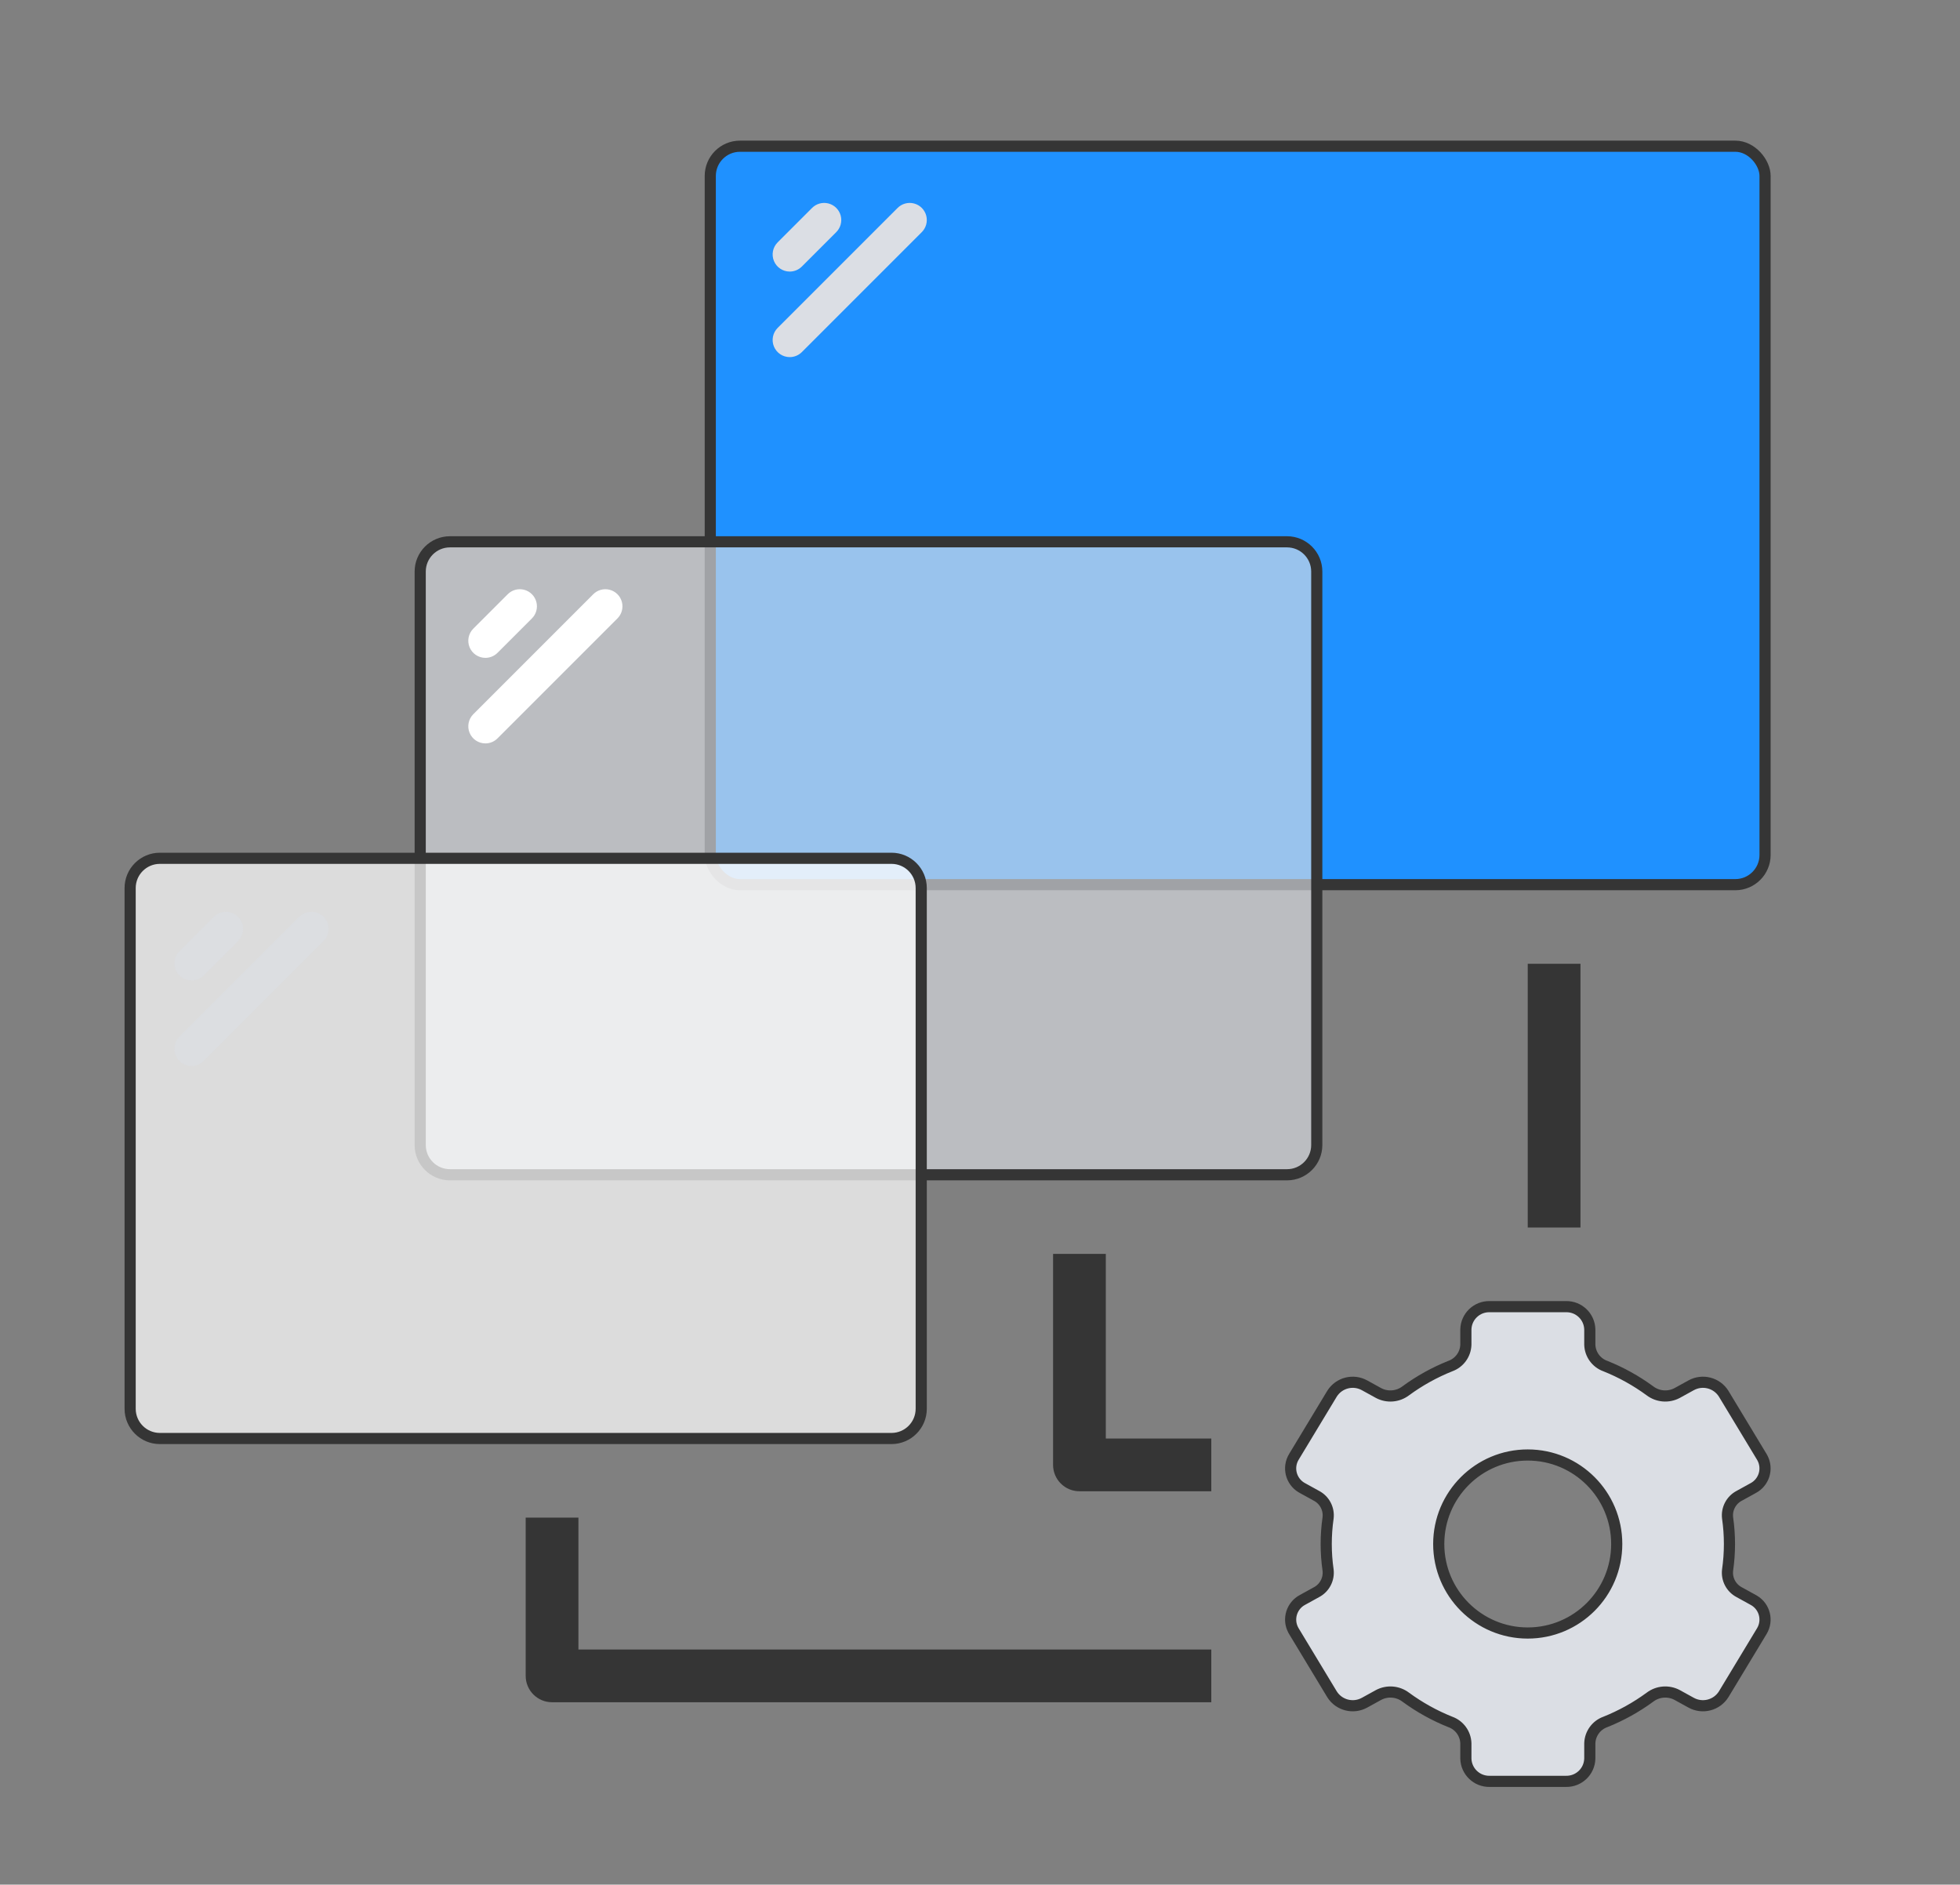
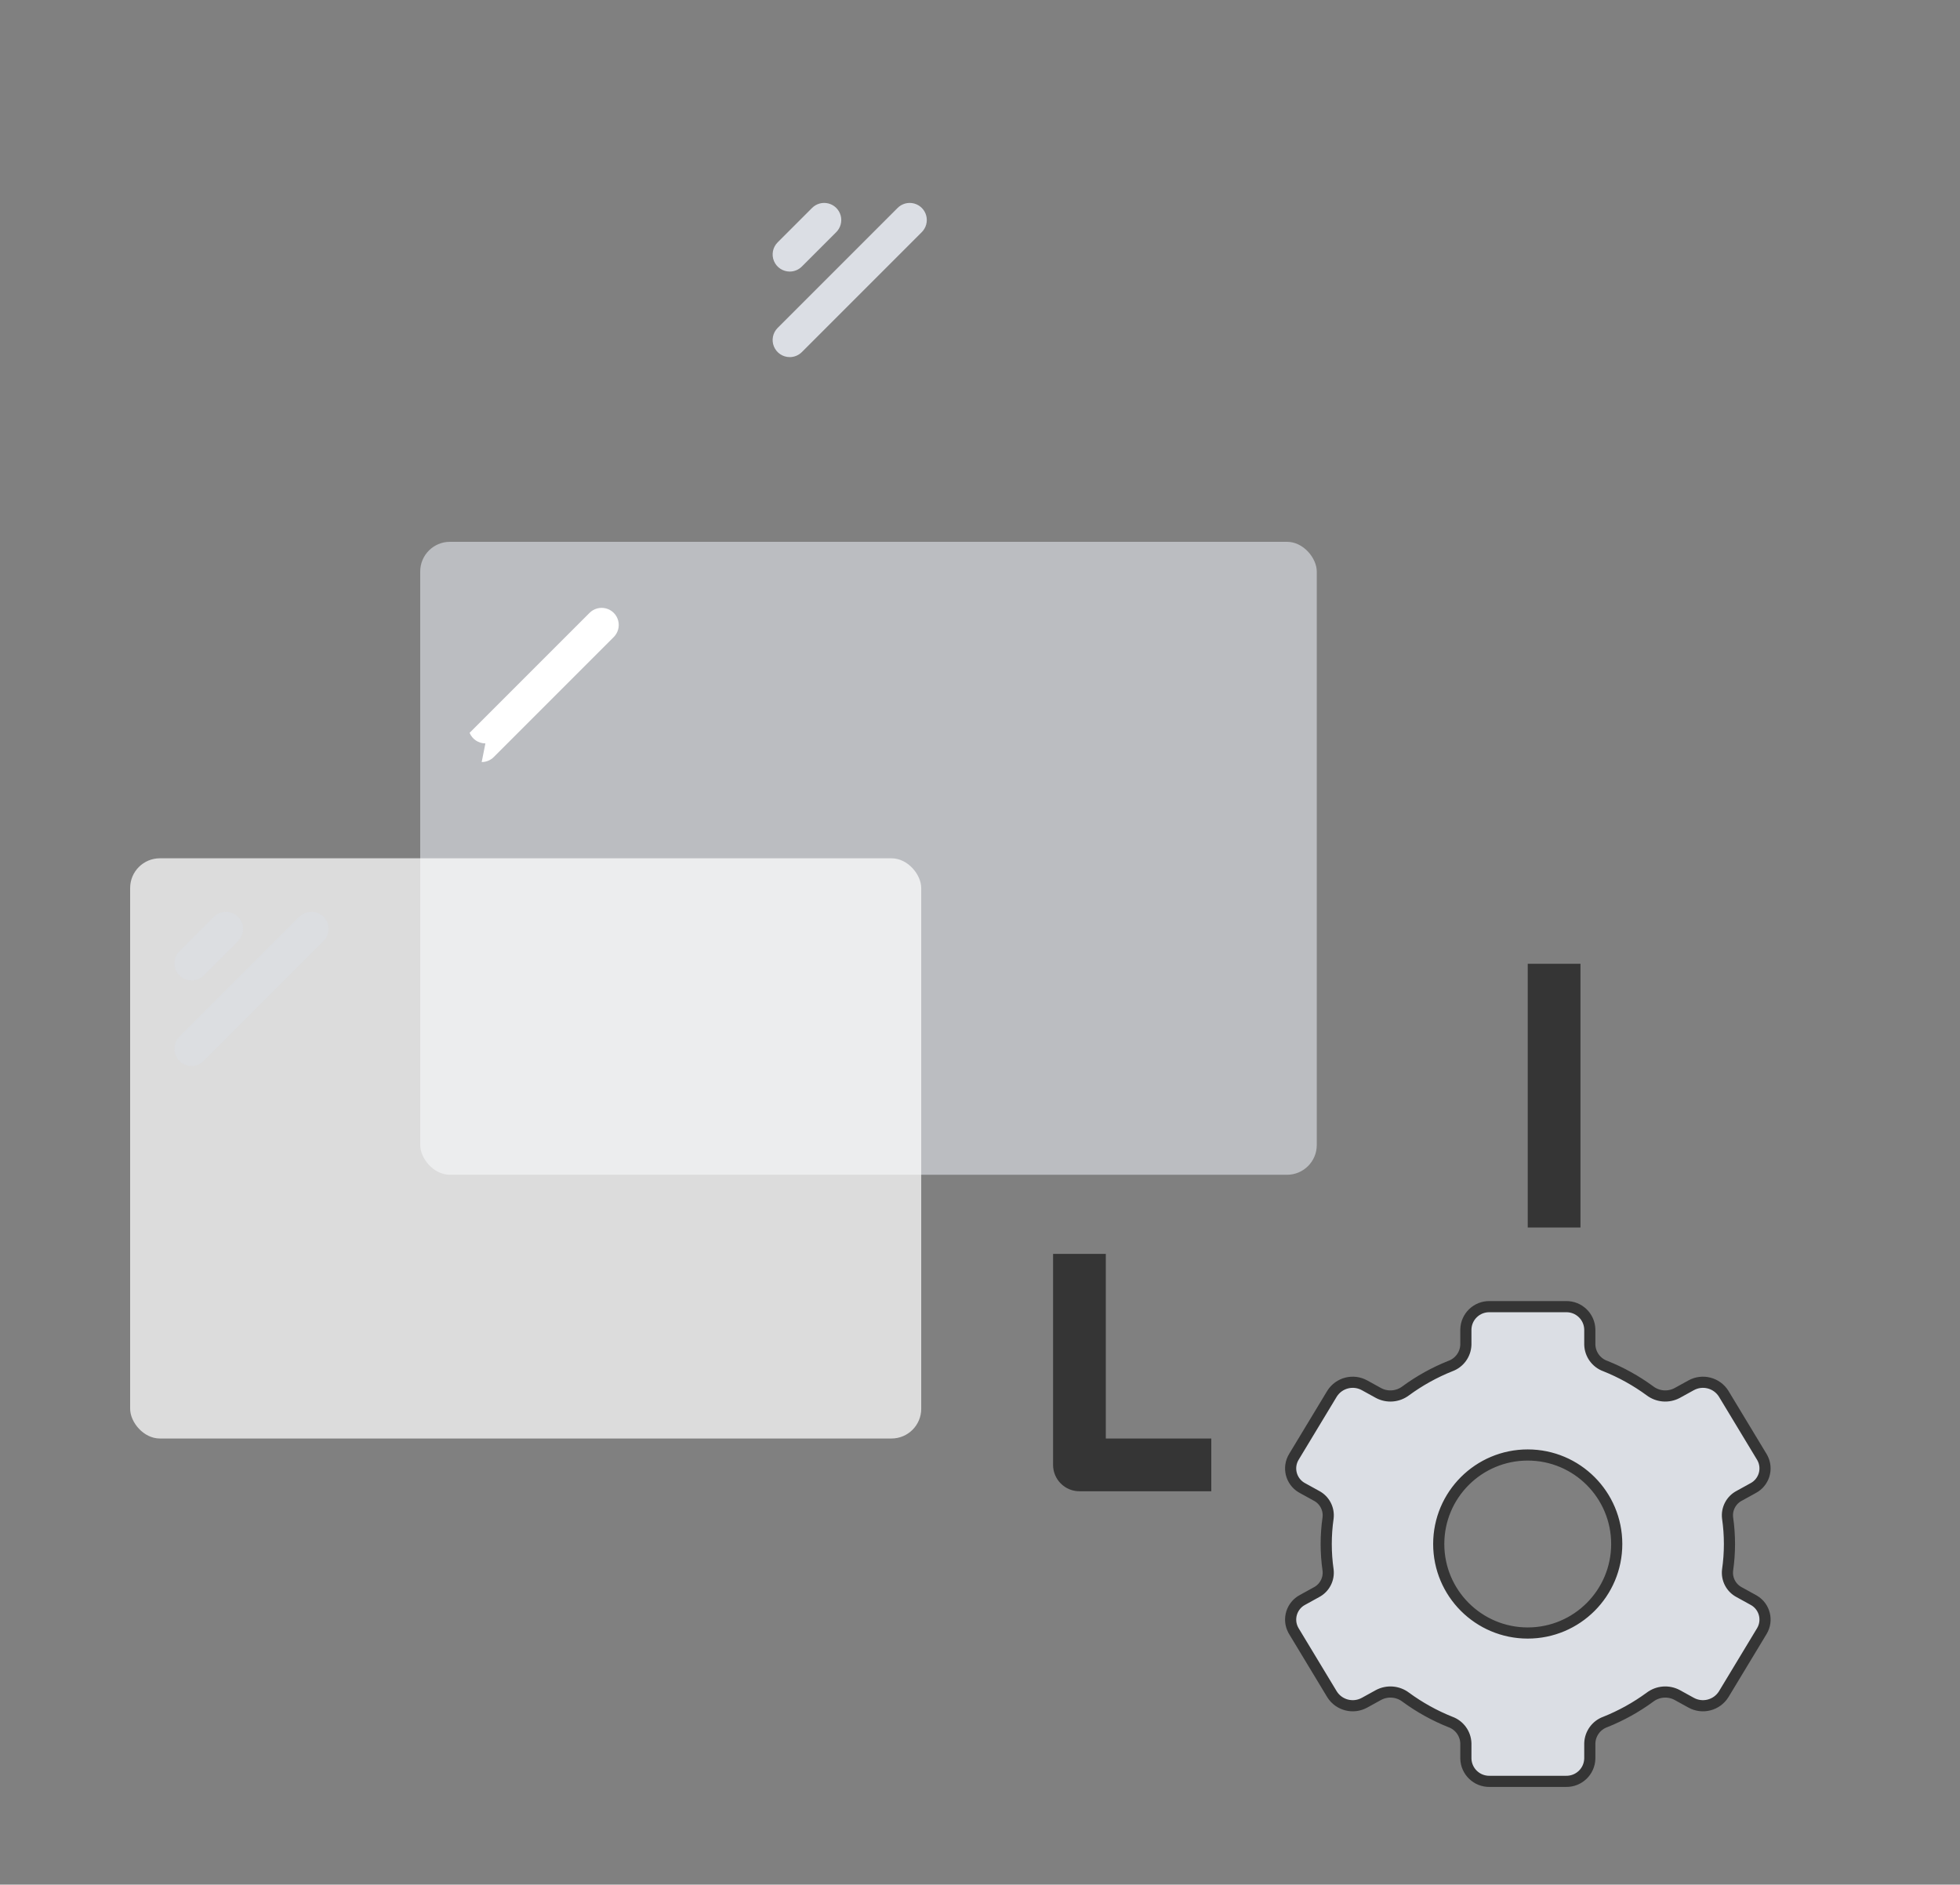
<svg xmlns="http://www.w3.org/2000/svg" id="Layer_1" viewBox="0 0 527.487 507.13">
  <rect x="0" y="0" width="527.487" height="507.13" fill="#808080" stroke="none" />
  <defs>
    <style>.cls-1{stroke-linecap:round;stroke-linejoin:round;}.cls-1,.cls-2,.cls-3{fill:#dbdee4;}.cls-1,.cls-4{stroke:#353535;stroke-width:3px;}.cls-2,.cls-5{fill-rule:evenodd;}.cls-5,.cls-6{fill:#fff;}.cls-6{opacity:.72;}.cls-7,.cls-3{opacity:.65;}.cls-4{fill:#1f91ff;stroke-miterlimit:10;}.cls-8{fill:#353535;}</style>
  </defs>
-   <rect class="cls-4" x="191.153" y="39.344" width="283.871" height="198.71" rx="8" ry="8" />
  <rect class="cls-3" x="113.088" y="145.796" width="241.29" height="170.323" rx="8" ry="8" />
-   <path class="cls-8" d="M346.378,317.618H121.088c-5.238,0-9.5-4.262-9.5-9.5v-154.323c0-5.238,4.262-9.5,9.5-9.5h225.29c5.238,0,9.5,4.262,9.5,9.5v154.323c0,5.238-4.262,9.5-9.5,9.5ZM121.088,147.295c-3.584,0-6.5,2.916-6.5,6.5v154.323c0,3.584,2.916,6.5,6.5,6.5h225.29c3.584,0,6.5-2.916,6.5-6.5v-154.323c0-3.584-2.916-6.5-6.5-6.5H121.088Z" />
  <rect class="cls-6" x="35.024" y="230.957" width="212.903" height="156.129" rx="8" ry="8" />
-   <path class="cls-8" d="M239.927,388.586H43.024c-5.238,0-9.5-4.262-9.5-9.5v-140.129c0-5.238,4.262-9.5,9.5-9.5h196.903c5.238,0,9.5,4.262,9.5,9.5v140.129c0,5.238-4.262,9.5-9.5,9.5ZM43.024,232.457c-3.584,0-6.5,2.916-6.5,6.5v140.129c0,3.584,2.916,6.5,6.5,6.5h196.903c3.584,0,6.5-2.916,6.5-6.5v-140.129c0-3.584-2.916-6.5-6.5-6.5H43.024Z" />
  <path class="cls-1" d="M471.816,430.511l-3.719-2.051c-2.193-1.138-3.451-3.515-3.158-5.968.672-4.655.672-9.382,0-14.037-.293-2.453.966-4.83,3.158-5.968l3.719-2.051c2.929-1.545,4.051-5.173,2.506-8.102-.05-.094-.102-.188-.157-.279l-10.29-17.032c-1.862-2.956-5.711-3.941-8.765-2.243l-3.761,2.072c-2.343,1.24-5.192,1.008-7.303-.596-3.706-2.718-7.74-4.957-12.008-6.664-2.442-.876-4.099-3.156-4.18-5.748v-4.109c-.081-3.452-2.934-6.191-6.387-6.132h-20.581c-3.453-.059-6.306,2.679-6.387,6.132v4.109c-.081,2.593-1.738,4.872-4.18,5.748-4.267,1.706-8.302,3.946-12.008,6.664-2.11,1.604-4.96,1.836-7.303.596l-3.761-2.072c-3.053-1.699-6.902-.714-8.765,2.243l-10.29,17.032c-1.7,2.843-.773,6.525,2.07,8.224.092.055.185.107.279.157l3.719,2.051c2.193,1.138,3.451,3.515,3.158,5.968-.672,4.655-.672,9.382,0,14.037.293,2.453-.966,4.83-3.158,5.968l-3.719,2.051c-2.929,1.545-4.051,5.173-2.506,8.102.05.094.102.188.157.279l10.29,17.032c1.862,2.956,5.711,3.941,8.765,2.243l3.761-2.072c2.343-1.24,5.192-1.008,7.303.596,3.706,2.718,7.74,4.957,12.008,6.664,2.442.876,4.099,3.156,4.18,5.748v4.109c.081,3.452,2.934,6.191,6.387,6.132h20.581c3.453.059,6.306-2.679,6.387-6.132v-4.109c.081-2.593,1.738-4.872,4.18-5.748,4.267-1.706,8.302-3.946,12.008-6.664,2.11-1.604,4.96-1.836,7.303-.596l3.761,2.072c3.053,1.699,6.902.714,8.765-2.243l10.29-17.032c1.7-2.843.773-6.525-2.07-8.224-.092-.055-.185-.107-.279-.157ZM411.153,439.425c-13.228,0-23.952-10.724-23.952-23.952s10.724-23.952,23.952-23.952,23.952,10.724,23.952,23.952-10.724,23.952-23.952,23.952h0Z" />
-   <path class="cls-8" d="M325.992,458.054h-177.419c-3.919,0-7.097-3.177-7.097-7.097v-42.581h14.194v35.484h170.323v14.194Z" />
  <path class="cls-8" d="M325.992,401.279h-35.484c-3.919,0-7.097-3.177-7.097-7.097v-56.774h14.194v49.677h28.387v14.194Z" />
  <path class="cls-8" d="M411.153,259.344h14.194v70.968h-14.194v-70.968Z" />
  <path id="Path" class="cls-2" d="M212.54,73.075c-1.862-0-3.54-1.122-4.252-2.842-.712-1.72-.319-3.7.998-5.017l9.208-9.208c1.156-1.197,2.868-1.677,4.477-1.255,1.61.421,2.867,1.678,3.288,3.288s-.059,3.321-1.255,4.477l-9.208,9.208c-.863.863-2.034,1.349-3.255,1.349Z" />
  <path id="Path-2" class="cls-2" d="M212.54,96.094c-1.862-0-3.54-1.122-4.252-2.842s-.319-3.7.998-5.017l32.226-32.226c1.156-1.197,2.868-1.677,4.477-1.255,1.61.421,2.867,1.678,3.288,3.288s-.059,3.321-1.255,4.477l-32.226,32.226c-.863.863-2.034,1.349-3.255,1.349Z" />
-   <path id="Path-3" class="cls-5" d="M130.633,177.022c-1.862-0-3.54-1.122-4.252-2.842-.712-1.72-.319-3.7.998-5.017l9.208-9.208c1.156-1.197,2.868-1.677,4.477-1.255,1.61.421,2.867,1.678,3.288,3.288s-.059,3.321-1.255,4.477l-9.208,9.208c-.863.863-2.034,1.349-3.255,1.349Z" />
-   <path id="Path-4" class="cls-5" d="M130.633,200.041c-1.862-0-3.54-1.122-4.252-2.842s-.319-3.7.998-5.017l32.226-32.226c1.156-1.197,2.868-1.677,4.477-1.255,1.61.421,2.867,1.678,3.288,3.288s-.059,3.321-1.255,4.477l-32.226,32.226c-.863.863-2.034,1.349-3.255,1.349Z" />
+   <path id="Path-4" class="cls-5" d="M130.633,200.041c-1.862-0-3.54-1.122-4.252-2.842l32.226-32.226c1.156-1.197,2.868-1.677,4.477-1.255,1.61.421,2.867,1.678,3.288,3.288s-.059,3.321-1.255,4.477l-32.226,32.226c-.863.863-2.034,1.349-3.255,1.349Z" />
  <g class="cls-7">
    <path id="Path-5" class="cls-2" d="M51.545,263.83c-1.862-0-3.54-1.122-4.252-2.842-.712-1.72-.319-3.7.998-5.017l9.208-9.208c1.156-1.197,2.868-1.677,4.477-1.255,1.61.421,2.867,1.678,3.288,3.288s-.059,3.321-1.255,4.477l-9.208,9.208c-.863.863-2.034,1.349-3.255,1.349Z" />
    <path id="Path-6" class="cls-2" d="M51.545,286.848c-1.862-0-3.54-1.122-4.252-2.842s-.319-3.7.998-5.017l32.226-32.226c1.156-1.197,2.868-1.677,4.477-1.255,1.61.421,2.867,1.678,3.288,3.288s-.059,3.321-1.255,4.477l-32.226,32.226c-.863.863-2.034,1.349-3.255,1.349Z" />
  </g>
</svg>